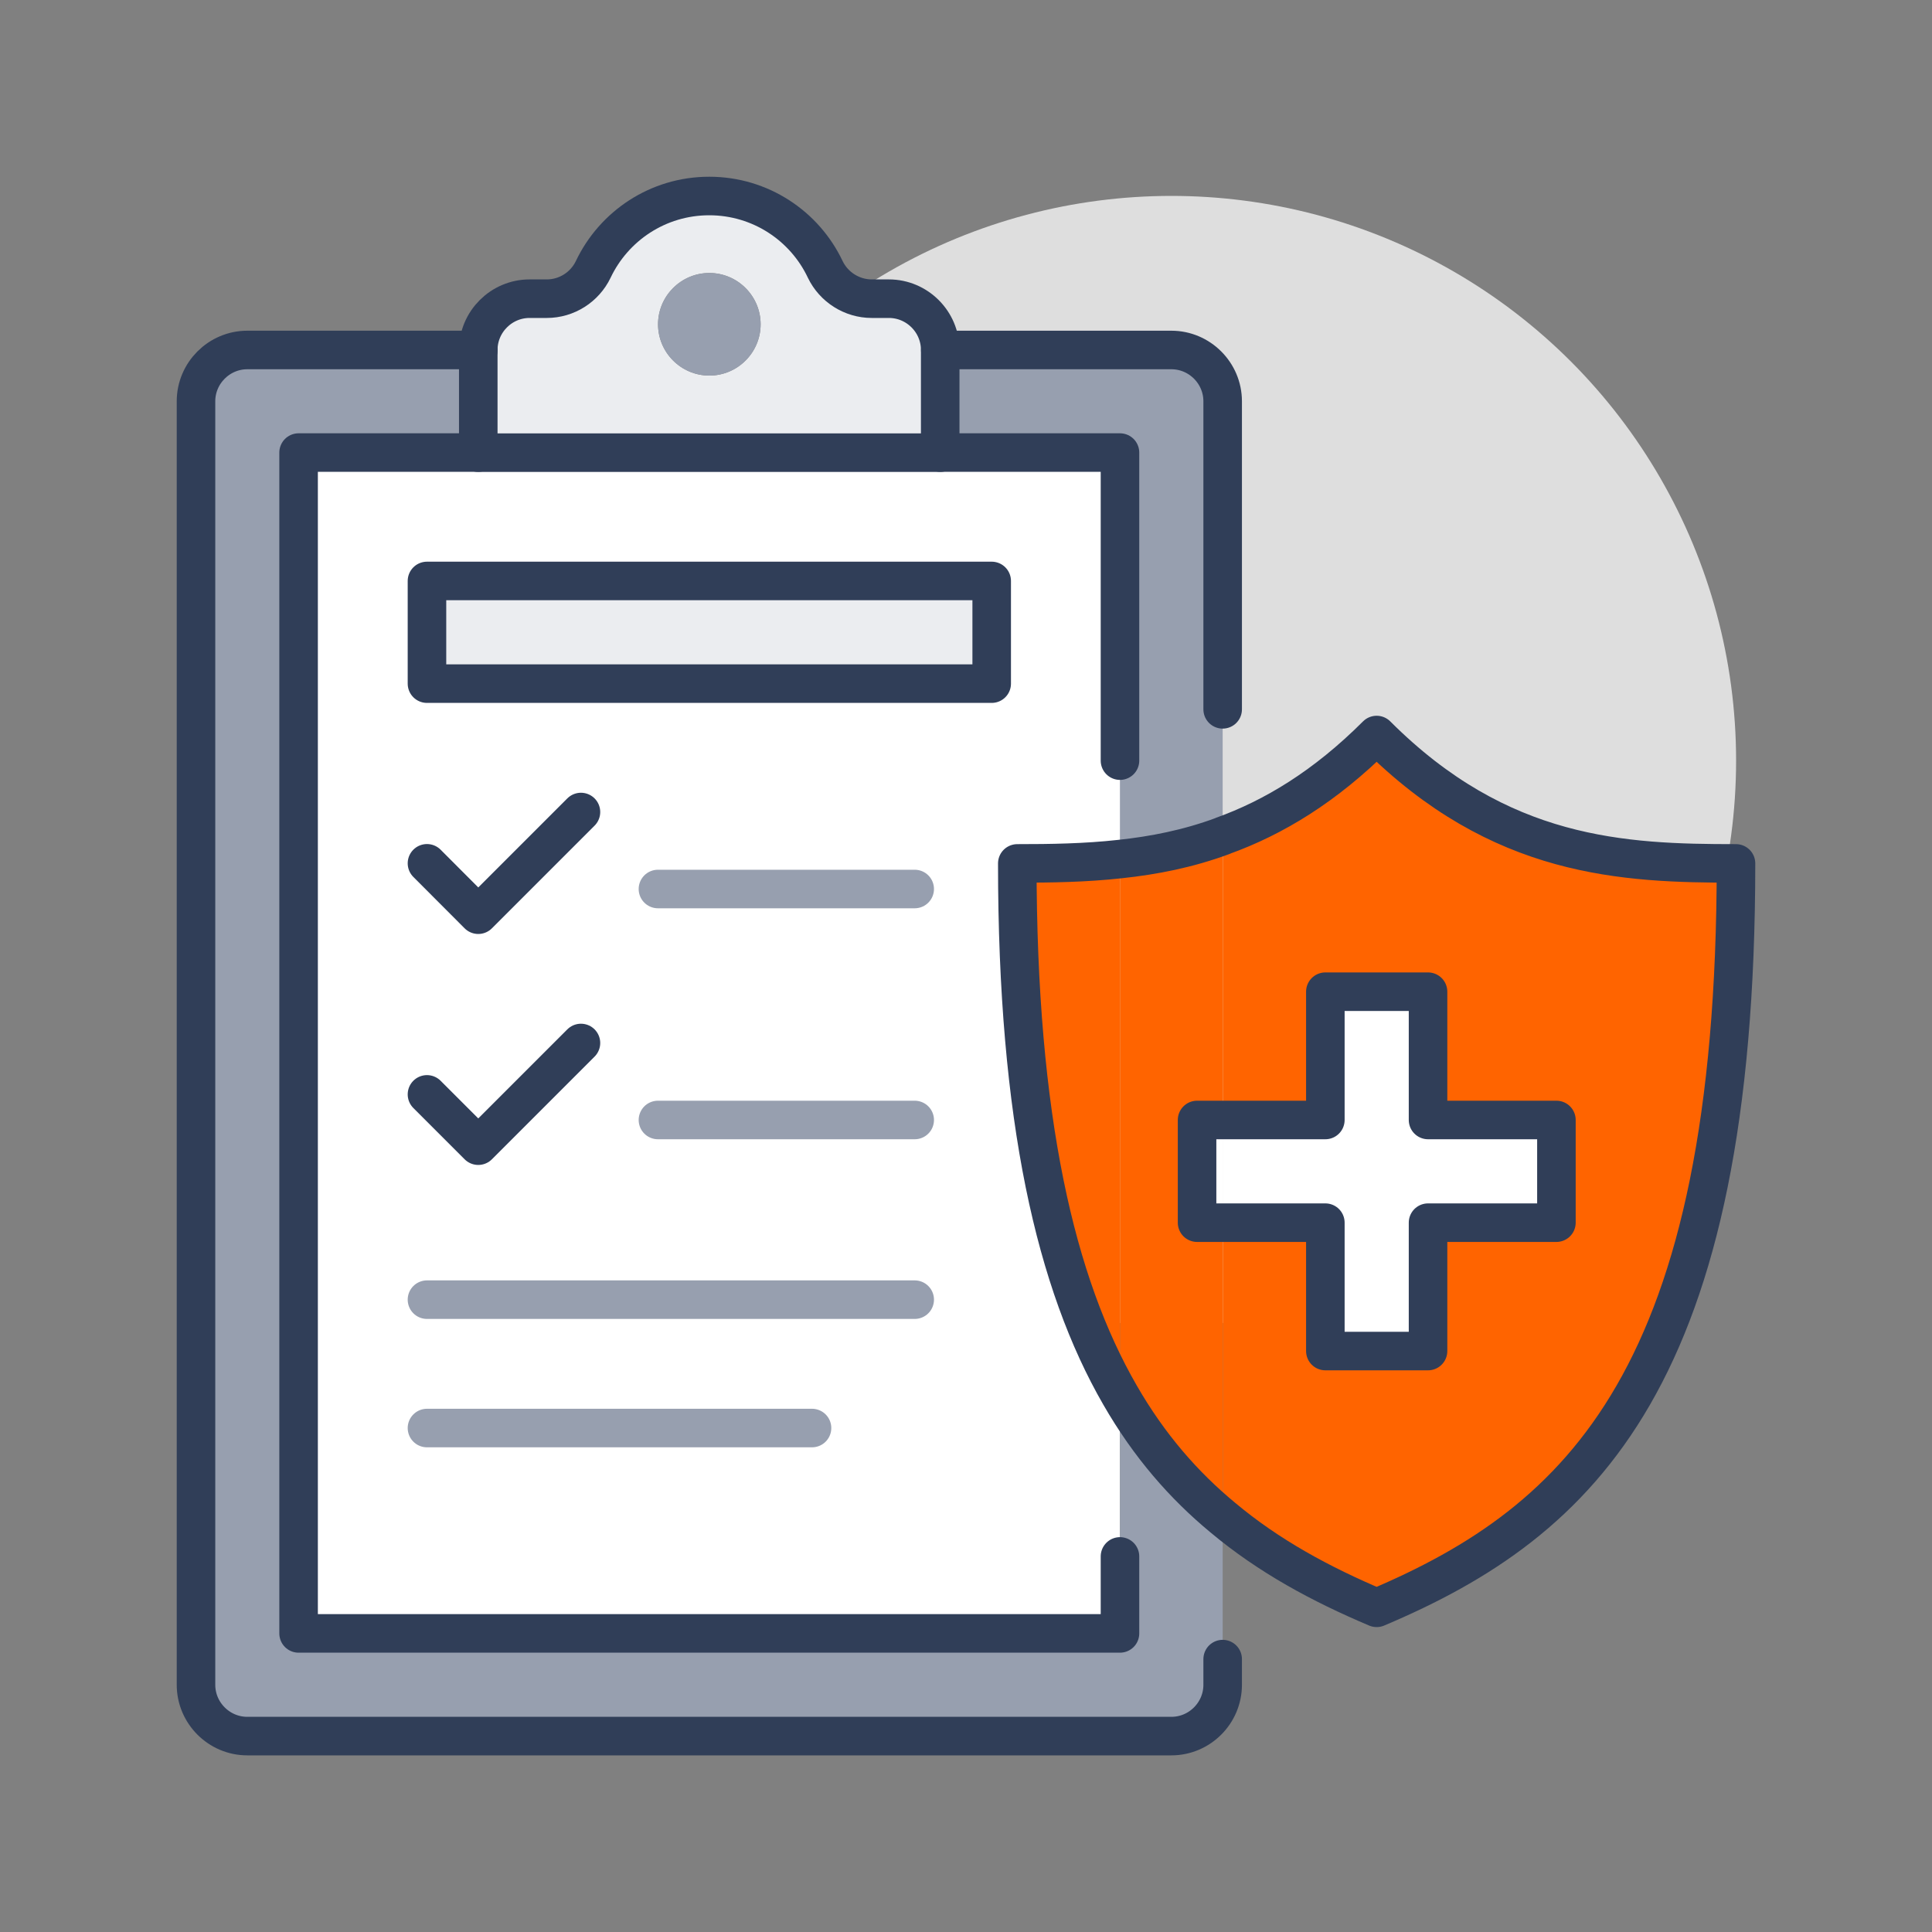
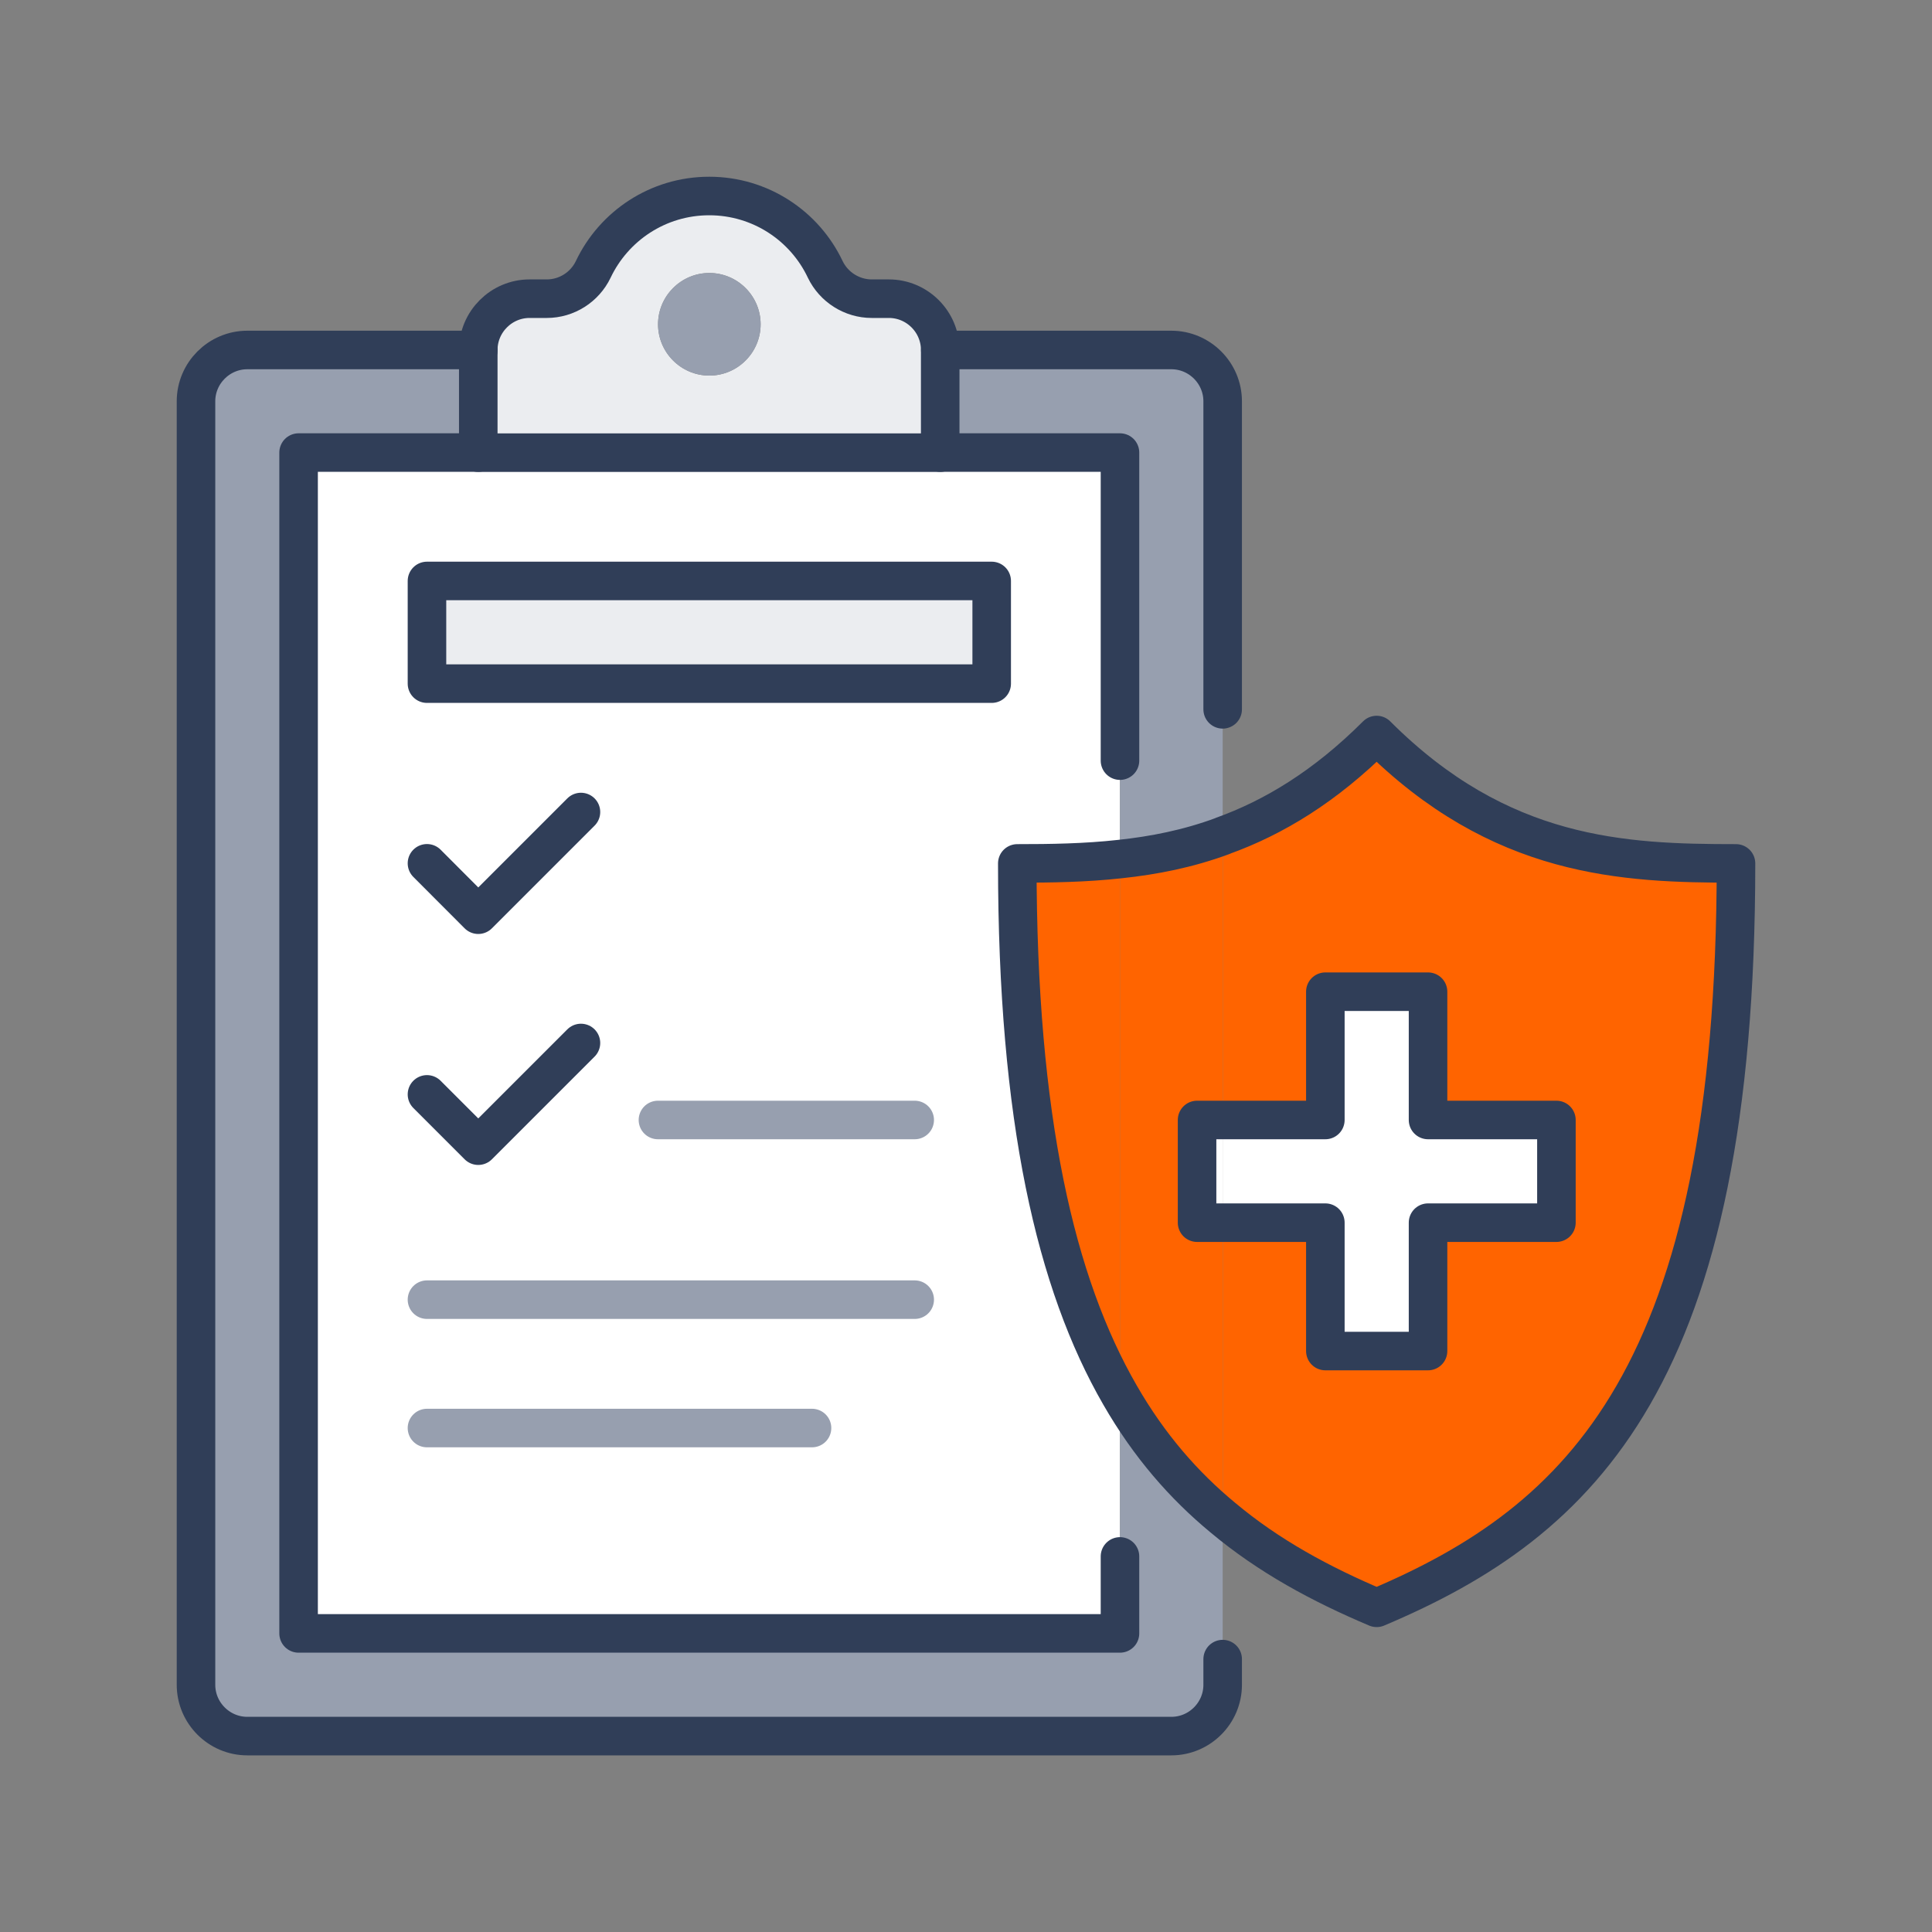
<svg xmlns="http://www.w3.org/2000/svg" id="Layer_1" width="200" height="200" viewBox="0 0 200 200">
  <rect x="0" y="0" width="200" height="200" fill="#808080" stroke="none" />
  <defs>
    <style>.cls-1{fill:#ebedf0;}.cls-2{fill:#fff;}.cls-3{fill:#ff6400;}.cls-4{fill:#979faf;}.cls-5{fill:#dedede;}.cls-6{stroke:#303e58;}.cls-6,.cls-7{fill:none;stroke-linecap:round;stroke-linejoin:round;stroke-width:3.99px;}.cls-7{stroke:#979faf;}</style>
  </defs>
-   <circle class="cls-5" cx="121.26" cy="78.74" r="58.46" />
  <g>
    <g>
      <path class="cls-1" d="M73.43,46.85h-23.92v-10.63c0-2.92,2.39-5.31,5.31-5.31h1.78c2.07,0,3.93-1.2,4.81-3.03,2.13-4.49,6.7-7.6,12.01-7.6s9.89,3.11,12.01,7.6c.88,1.83,2.76,3.03,4.81,3.03h1.78c2.92,0,5.31,2.39,5.31,5.31v10.63h-23.92Zm0-7.97c2.92,0,5.31-2.39,5.31-5.31s-2.39-5.31-5.31-5.31-5.31,2.39-5.31,5.31,2.39,5.31,5.31,5.31Z" />
      <rect class="cls-1" x="44.2" y="60.14" width="58.46" height="10.63" />
      <path class="cls-2" d="M30.91,46.85H115.94v42.06c-3.61,.4-7.17,.45-10.63,.45,0,26.49,3.99,43.53,10.63,55.03v24.69H30.91V46.85Zm71.75,23.92v-10.63H44.2v10.63h58.46Z" />
      <path class="cls-4" d="M115.94,169.09v-24.69c3.03,5.26,6.62,9.35,10.63,12.68v17.33c0,2.92-2.39,5.31-5.31,5.31H25.6c-2.92,0-5.31-2.39-5.31-5.31V41.54c0-2.92,2.39-5.31,5.31-5.31h23.92v10.63H30.91v122.23H115.94Z" />
      <path class="cls-4" d="M115.94,78.74v-31.89h-18.6v-10.63h23.92c2.92,0,5.31,2.39,5.31,5.31v44.99c-3.59,1.33-7.15,2.02-10.63,2.39v-10.18Z" />
      <path class="cls-3" d="M179.72,89.37c0,52.99-15.94,68.08-37.2,77.06-5.77-2.44-11.16-5.34-15.94-9.35v-30.51h10.63v13.29h10.63v-13.29h13.29v-10.63h-13.29v-13.29h-10.63v13.29h-10.63v-29.42c5.26-1.89,10.6-5.1,15.94-10.44,12.78,12.78,25.56,13.29,37.2,13.29Z" />
      <path class="cls-3" d="M115.94,144.4v-55.48c3.48-.37,7.04-1.06,10.63-2.39v29.42h-2.66v10.63h2.66v30.51c-4.01-3.32-7.6-7.41-10.63-12.68Z" />
      <polygon class="cls-2" points="161.12 115.94 161.12 126.57 147.83 126.57 147.83 139.86 137.2 139.86 137.2 126.57 126.57 126.57 126.57 115.94 137.2 115.94 137.2 102.66 147.83 102.66 147.83 115.94 161.12 115.94" />
      <rect class="cls-2" x="123.92" y="115.94" width="2.66" height="10.63" />
      <path class="cls-3" d="M115.94,88.92v55.48c-6.64-11.51-10.63-28.54-10.63-55.03,3.45,0,7.02-.05,10.63-.45Z" />
      <circle class="cls-4" cx="73.43" cy="33.57" r="5.31" />
    </g>
    <g>
      <path class="cls-6" d="M126.57,86.53c5.26-1.89,10.6-5.1,15.94-10.44,12.78,12.78,25.56,13.29,37.2,13.29,0,52.99-15.94,68.08-37.2,77.06-5.77-2.44-11.16-5.34-15.94-9.35-4.01-3.32-7.6-7.41-10.63-12.68-6.64-11.51-10.63-28.54-10.63-55.03,3.45,0,7.02-.05,10.63-.45,3.48-.37,7.04-1.06,10.63-2.39Z" />
      <path class="cls-6" d="M49.51,36.23c0-2.92,2.39-5.31,5.31-5.31h1.78c2.07,0,3.93-1.2,4.81-3.03,2.13-4.49,6.7-7.6,12.01-7.6s9.89,3.11,12.01,7.6c.88,1.83,2.76,3.03,4.81,3.03h1.78c2.92,0,5.31,2.39,5.31,5.31v10.63H49.51v-10.63Z" />
      <path class="cls-6" d="M126.57,171.75v2.66c0,2.92-2.39,5.31-5.31,5.31H25.6c-2.92,0-5.31-2.39-5.31-5.31V41.54c0-2.92,2.39-5.31,5.31-5.31h23.92" />
      <path class="cls-6" d="M97.34,36.23h23.92c2.92,0,5.31,2.39,5.31,5.31v31.89" />
      <polyline class="cls-6" points="115.94 161.12 115.94 169.09 30.91 169.09 30.91 46.85 49.51 46.85" />
      <polyline class="cls-6" points="97.34 46.85 115.94 46.85 115.94 78.74" />
      <rect class="cls-6" x="44.2" y="60.14" width="58.46" height="10.63" />
      <polygon class="cls-6" points="126.57 115.94 137.2 115.94 137.2 102.66 147.83 102.66 147.83 115.94 161.12 115.94 161.12 126.57 147.83 126.57 147.83 139.86 137.2 139.86 137.2 126.57 126.57 126.57 123.92 126.57 123.92 115.94 126.57 115.94" />
      <polyline class="cls-6" points="44.2 89.37 49.51 94.69 60.14 84.06" />
-       <line class="cls-7" x1="68.11" y1="92.03" x2="94.69" y2="92.03" />
      <polyline class="cls-6" points="44.2 113.29 49.51 118.6 60.14 107.97" />
      <line class="cls-7" x1="68.11" y1="115.94" x2="94.69" y2="115.94" />
      <line class="cls-7" x1="44.2" y1="134.54" x2="94.69" y2="134.54" />
      <line class="cls-7" x1="44.2" y1="147.83" x2="84.06" y2="147.83" />
    </g>
  </g>
</svg>